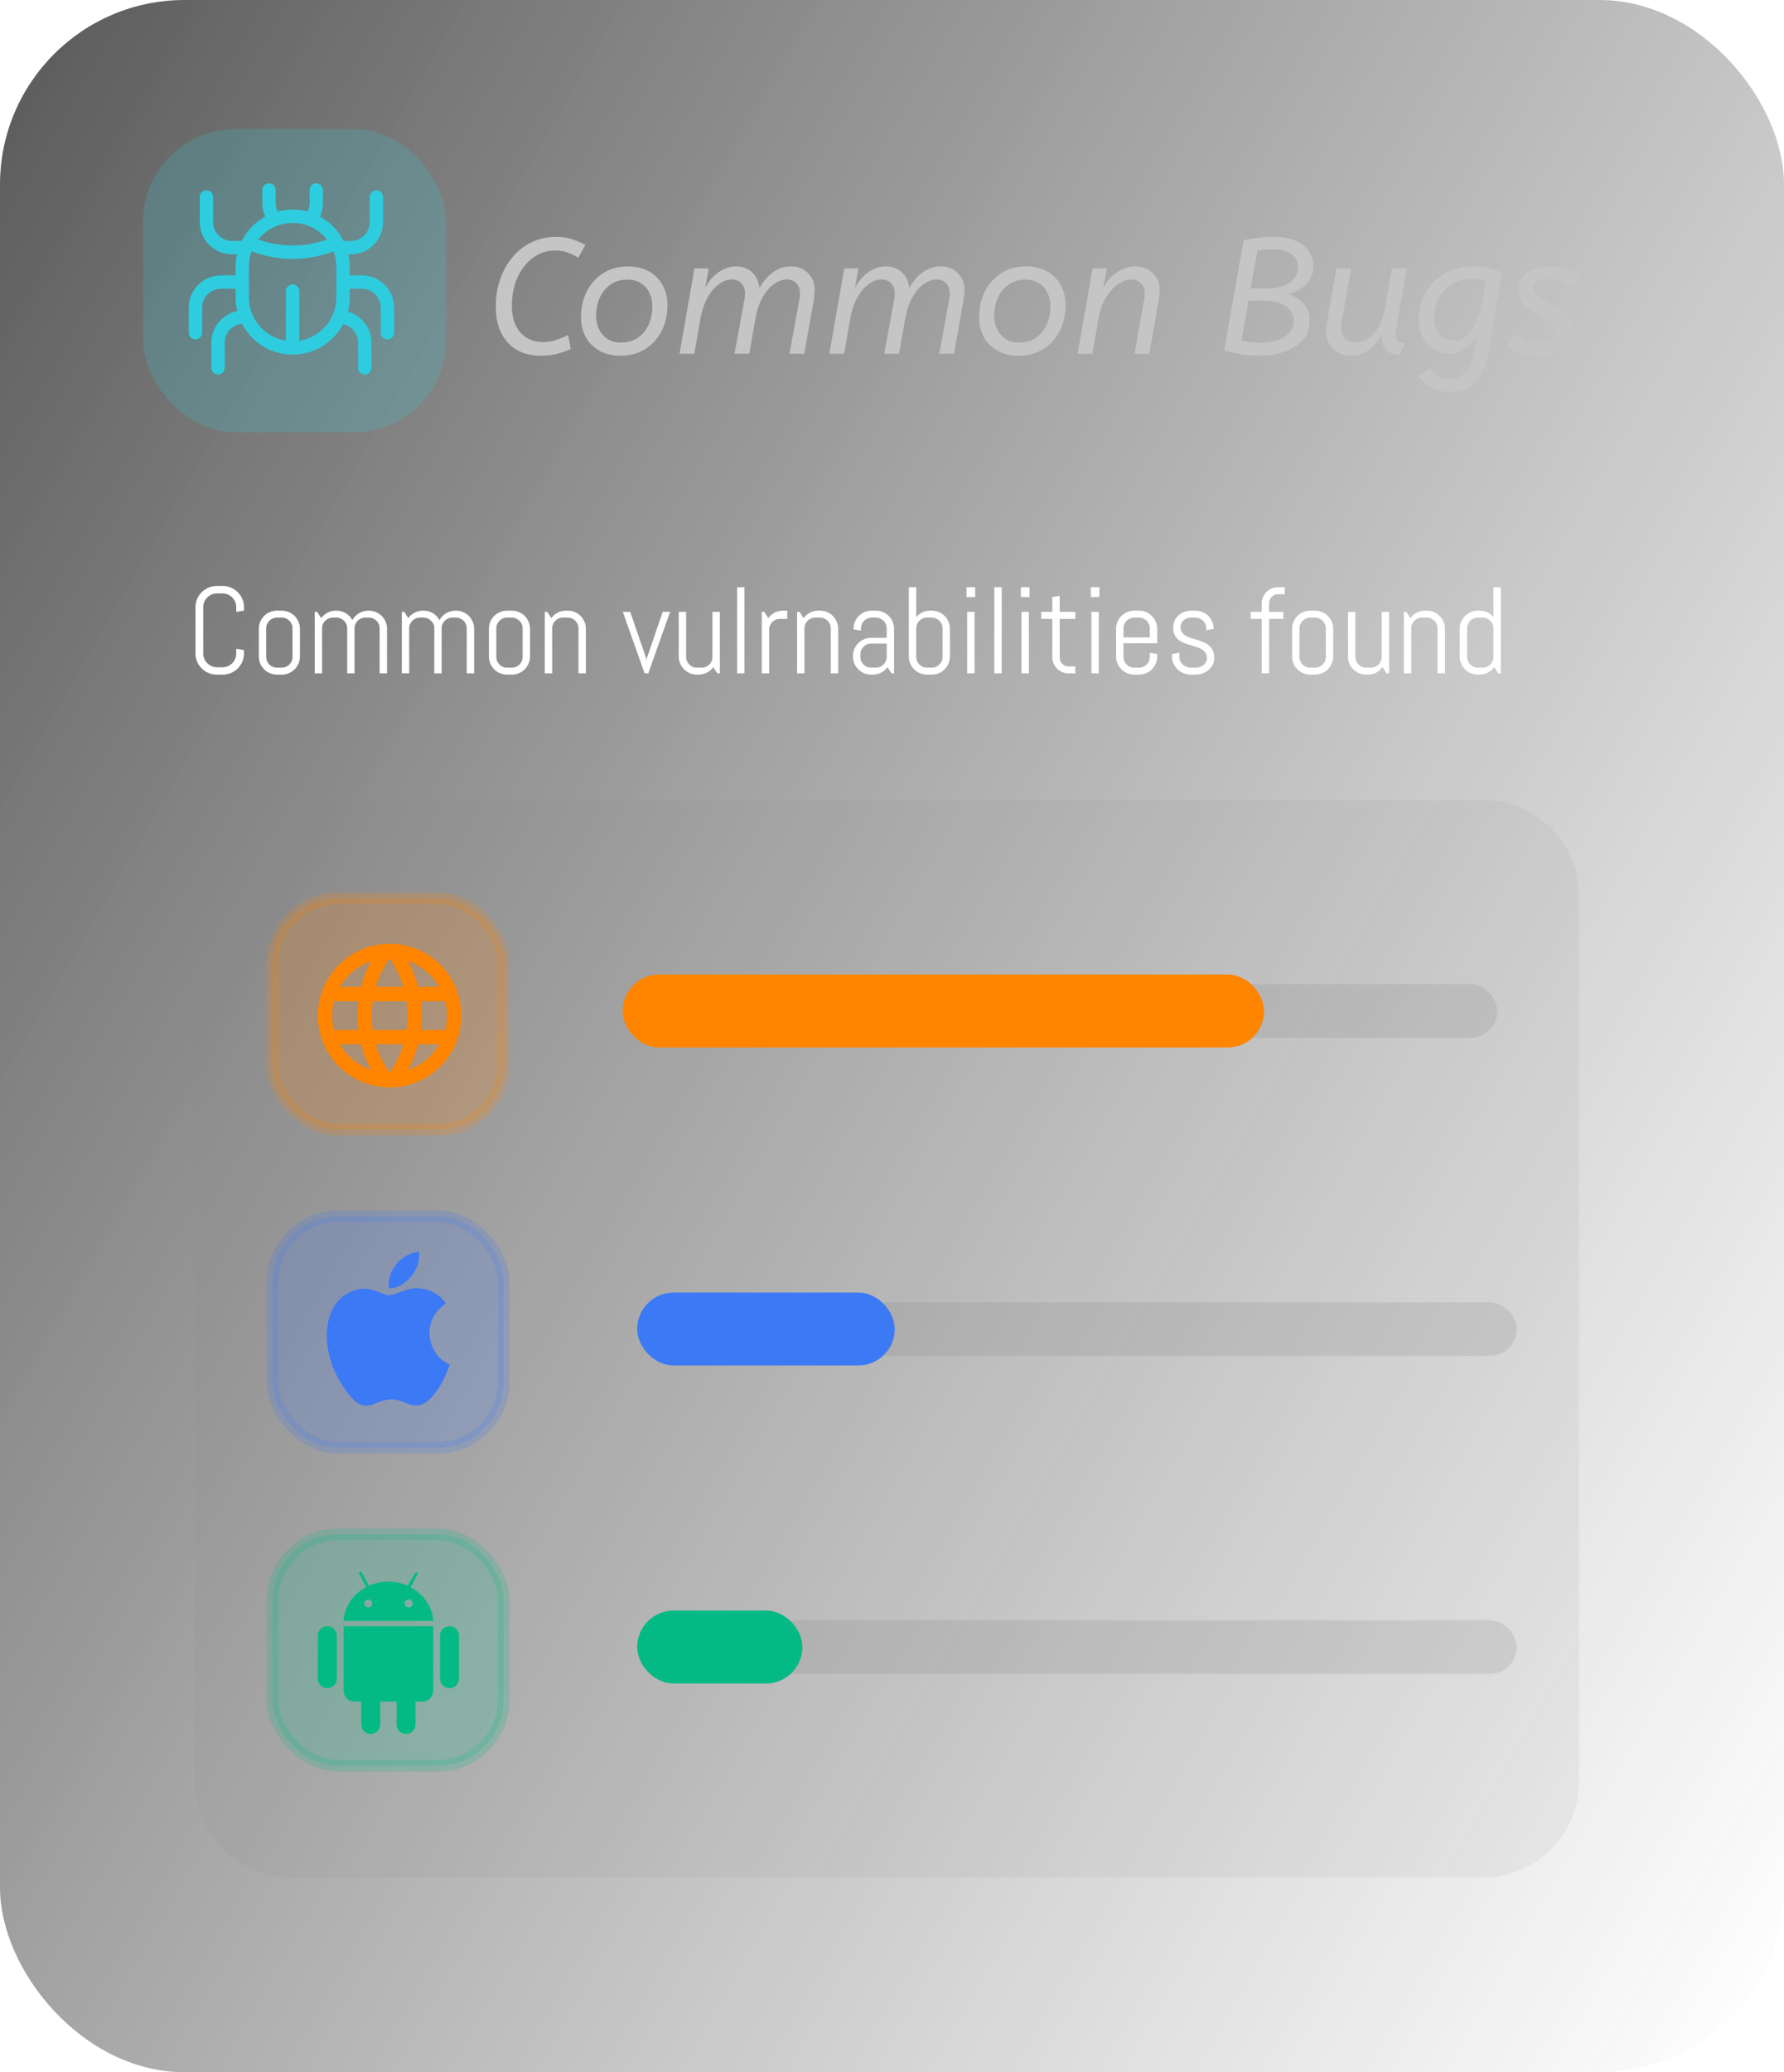
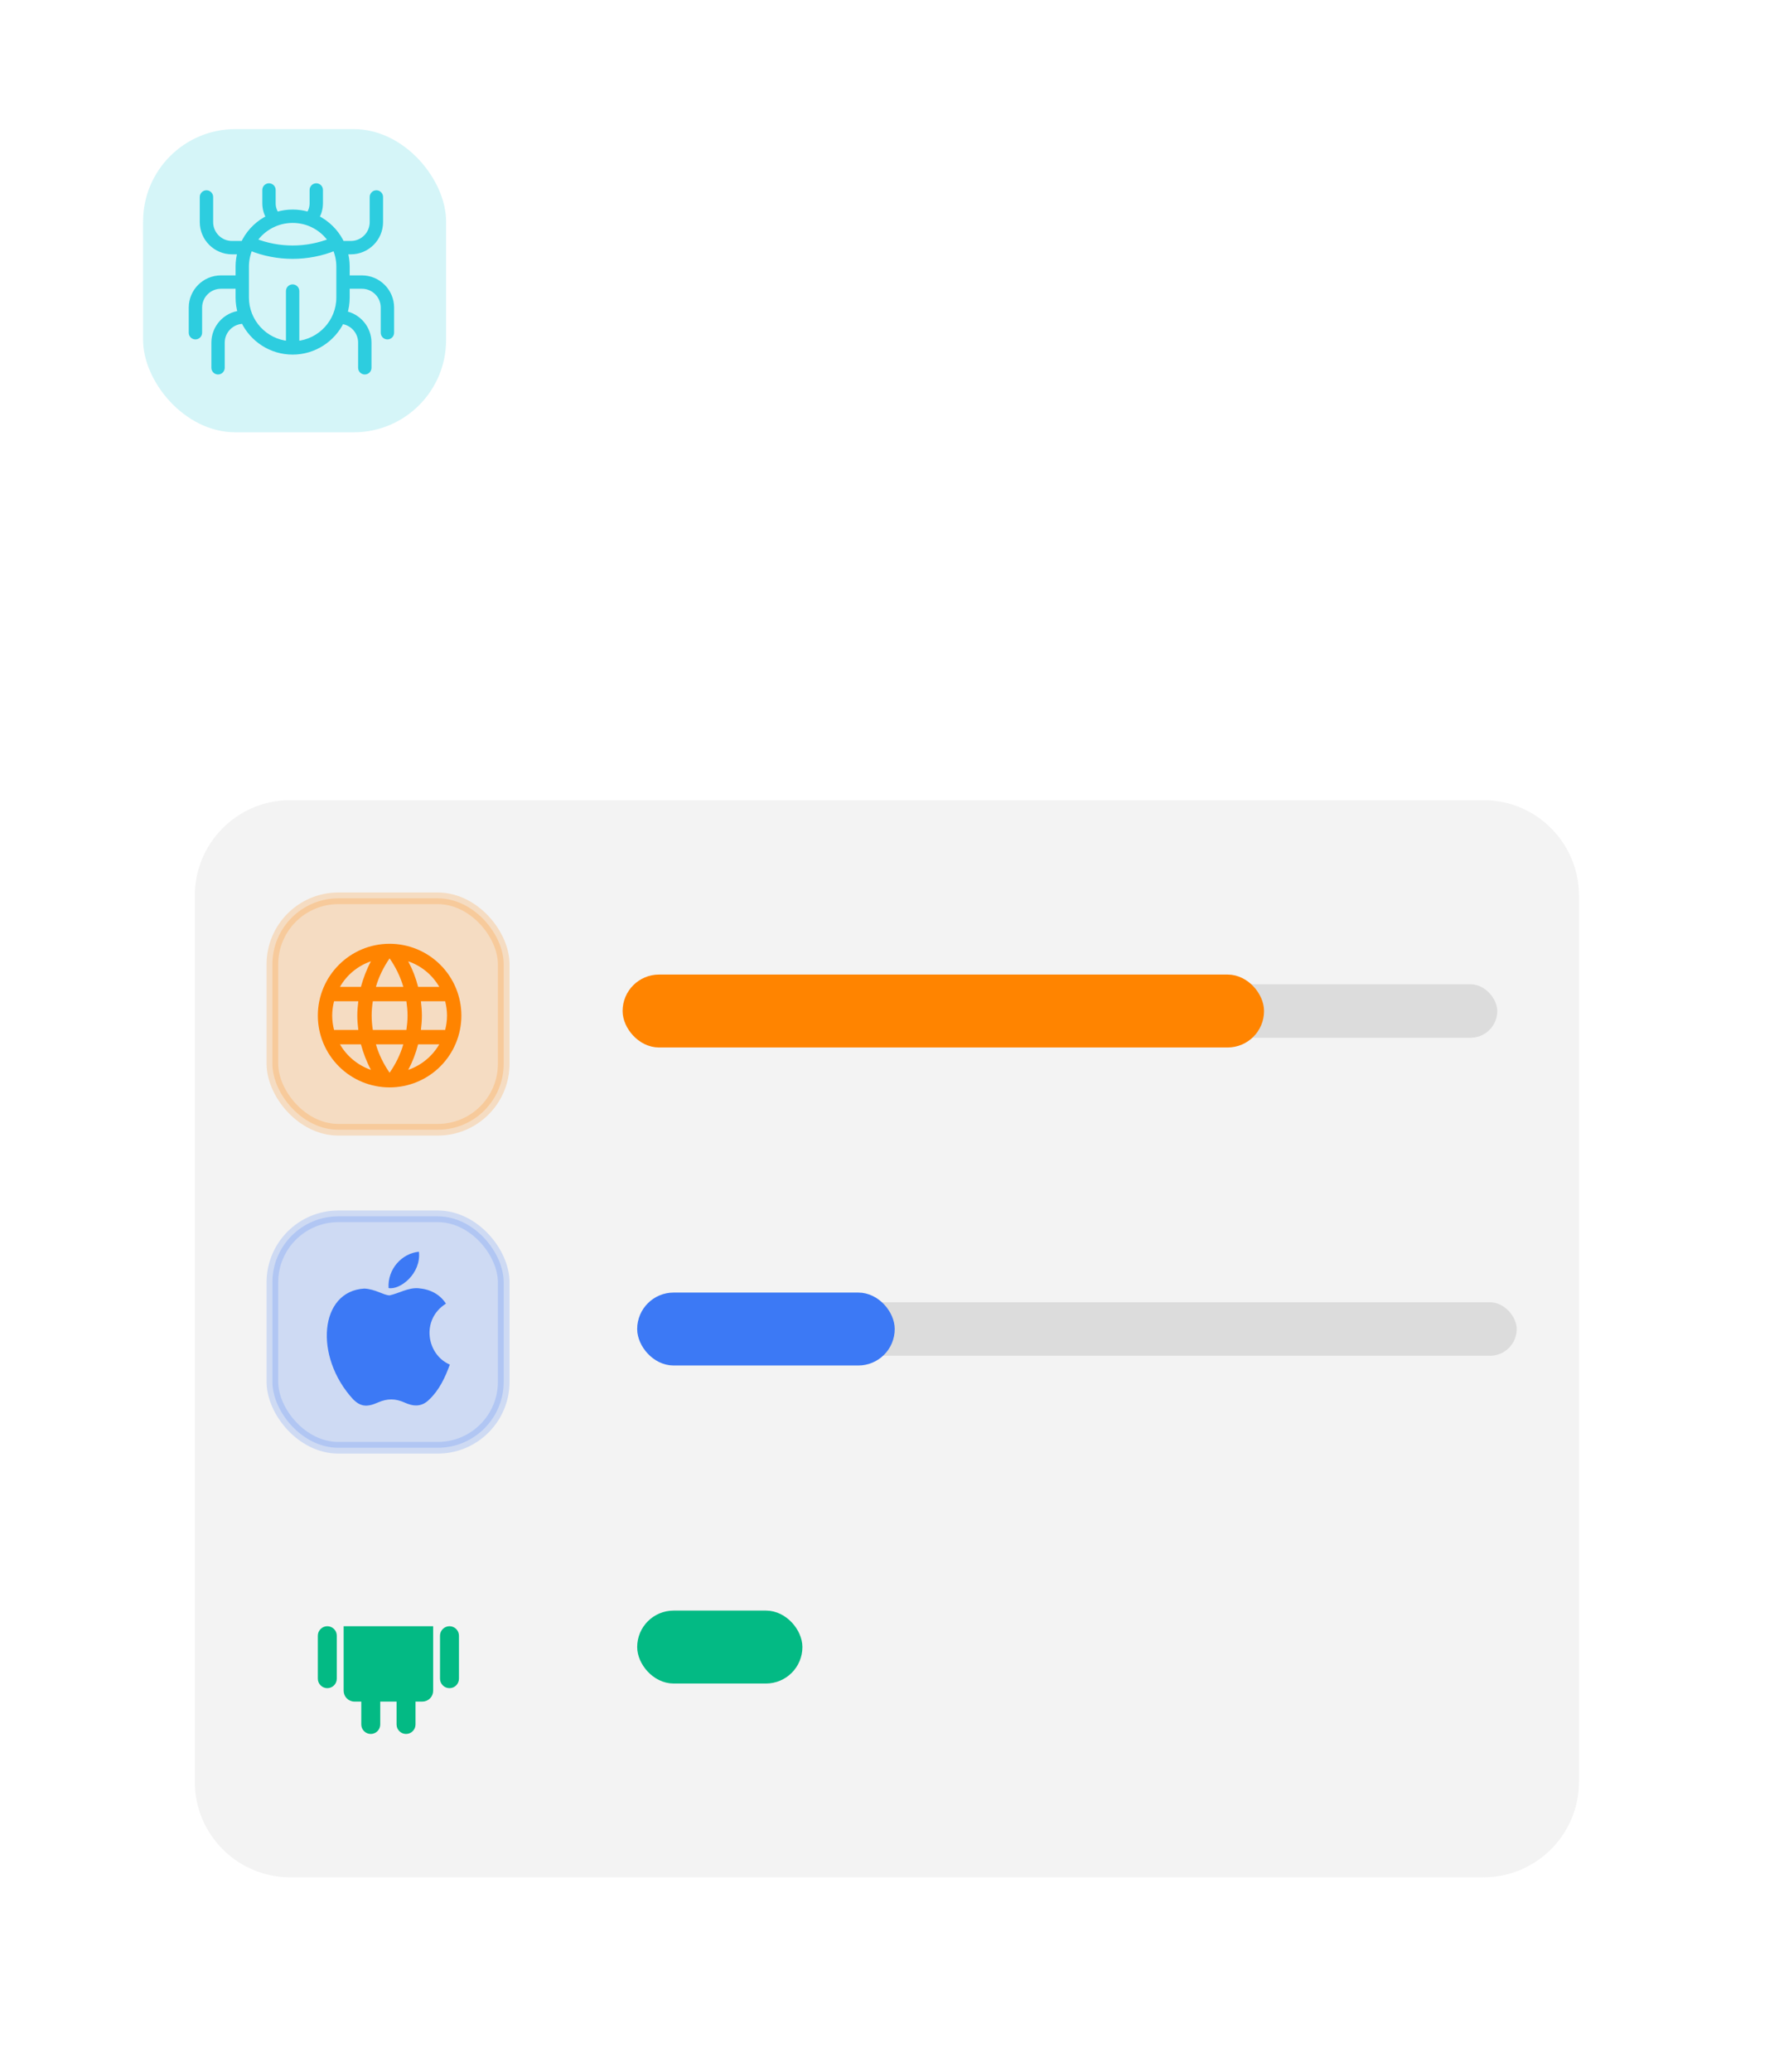
<svg xmlns="http://www.w3.org/2000/svg" width="174" height="202" viewBox="0 0 174 202" fill="none">
  <g filter="url(#filter0_b_3456_2593)">
-     <rect width="174" height="202" rx="18" fill="url(#paint0_linear_3456_2593)" fill-opacity="1" />
-   </g>
-   <path d="M54.104 24.42C53.325 24.42 52.621 24.655 51.992 25.124C51.363 25.583 50.861 26.217 50.488 27.028C50.115 27.828 49.928 28.751 49.928 29.796C49.928 30.948 50.211 31.828 50.776 32.436C51.341 33.044 52.061 33.348 52.936 33.348C53.437 33.348 53.88 33.279 54.264 33.14C54.659 33.001 55.043 32.836 55.416 32.644L55.672 34.02C55.277 34.201 54.84 34.356 54.36 34.484C53.88 34.612 53.336 34.676 52.728 34.676C51.853 34.676 51.085 34.489 50.424 34.116C49.773 33.743 49.267 33.204 48.904 32.5C48.541 31.785 48.36 30.921 48.36 29.908C48.36 28.948 48.499 28.057 48.776 27.236C49.064 26.404 49.469 25.679 49.992 25.06C50.515 24.441 51.133 23.961 51.848 23.62C52.573 23.268 53.368 23.092 54.232 23.092C54.861 23.092 55.416 23.177 55.896 23.348C56.376 23.519 56.776 23.695 57.096 23.876L56.408 25.124C56.088 24.921 55.747 24.756 55.384 24.628C55.032 24.489 54.605 24.42 54.104 24.42ZM60.525 34.676C59.735 34.676 59.053 34.516 58.477 34.196C57.901 33.876 57.453 33.433 57.133 32.868C56.823 32.292 56.669 31.641 56.669 30.916C56.669 29.988 56.855 29.151 57.229 28.404C57.613 27.657 58.146 27.065 58.829 26.628C59.511 26.191 60.317 25.972 61.245 25.972C62.034 25.972 62.717 26.132 63.293 26.452C63.869 26.772 64.311 27.215 64.621 27.78C64.941 28.345 65.101 28.996 65.101 29.732C65.101 30.649 64.914 31.487 64.541 32.244C64.167 32.991 63.634 33.583 62.941 34.02C62.258 34.457 61.453 34.676 60.525 34.676ZM60.573 33.396C61.213 33.396 61.757 33.241 62.205 32.932C62.663 32.612 63.015 32.185 63.261 31.652C63.506 31.119 63.629 30.521 63.629 29.86C63.629 29.369 63.533 28.932 63.341 28.548C63.149 28.153 62.871 27.839 62.509 27.604C62.146 27.369 61.709 27.252 61.197 27.252C60.567 27.252 60.023 27.412 59.565 27.732C59.106 28.041 58.754 28.463 58.509 28.996C58.263 29.529 58.141 30.127 58.141 30.788C58.141 31.268 58.237 31.705 58.429 32.1C58.621 32.495 58.898 32.809 59.261 33.044C59.623 33.279 60.061 33.396 60.573 33.396ZM76.726 27.236C76.374 27.236 75.99 27.369 75.574 27.636C75.158 27.903 74.779 28.319 74.438 28.884C74.097 29.439 73.846 30.159 73.686 31.044L73.078 34.484H71.638L72.55 29.508C72.603 29.252 72.635 29.065 72.646 28.948C72.657 28.82 72.662 28.703 72.662 28.596C72.662 28.18 72.54 27.849 72.294 27.604C72.059 27.359 71.75 27.236 71.366 27.236C70.993 27.236 70.598 27.375 70.182 27.652C69.766 27.929 69.388 28.361 69.046 28.948C68.705 29.524 68.454 30.265 68.294 31.172L67.718 34.484H66.278L67.734 26.164H69.126L68.774 28.084C69.094 27.444 69.526 26.932 70.07 26.548C70.625 26.164 71.195 25.972 71.782 25.972C72.444 25.972 72.977 26.175 73.382 26.58C73.787 26.975 74.017 27.476 74.07 28.084C74.433 27.423 74.876 26.905 75.398 26.532C75.931 26.159 76.507 25.972 77.126 25.972C77.841 25.972 78.406 26.196 78.822 26.644C79.249 27.081 79.462 27.62 79.462 28.26C79.462 28.527 79.43 28.863 79.366 29.268L78.438 34.484H76.998L77.91 29.508C77.963 29.252 77.996 29.065 78.006 28.948C78.017 28.82 78.022 28.703 78.022 28.596C78.022 28.18 77.9 27.849 77.654 27.604C77.419 27.359 77.11 27.236 76.726 27.236ZM91.335 27.236C90.984 27.236 90.6 27.369 90.183 27.636C89.767 27.903 89.389 28.319 89.047 28.884C88.706 29.439 88.456 30.159 88.296 31.044L87.688 34.484H86.248L87.159 29.508C87.213 29.252 87.245 29.065 87.255 28.948C87.266 28.82 87.272 28.703 87.272 28.596C87.272 28.18 87.149 27.849 86.903 27.604C86.669 27.359 86.359 27.236 85.975 27.236C85.602 27.236 85.207 27.375 84.791 27.652C84.376 27.929 83.997 28.361 83.656 28.948C83.314 29.524 83.064 30.265 82.903 31.172L82.328 34.484H80.888L82.344 26.164H83.736L83.383 28.084C83.704 27.444 84.135 26.932 84.68 26.548C85.234 26.164 85.805 25.972 86.391 25.972C87.053 25.972 87.586 26.175 87.992 26.58C88.397 26.975 88.626 27.476 88.68 28.084C89.042 27.423 89.485 26.905 90.007 26.532C90.541 26.159 91.117 25.972 91.736 25.972C92.45 25.972 93.016 26.196 93.431 26.644C93.858 27.081 94.072 27.62 94.072 28.26C94.072 28.527 94.04 28.863 93.975 29.268L93.047 34.484H91.608L92.519 29.508C92.573 29.252 92.605 29.065 92.615 28.948C92.626 28.82 92.632 28.703 92.632 28.596C92.632 28.18 92.509 27.849 92.263 27.604C92.029 27.359 91.719 27.236 91.335 27.236ZM99.353 34.676C98.564 34.676 97.881 34.516 97.305 34.196C96.729 33.876 96.281 33.433 95.961 32.868C95.652 32.292 95.497 31.641 95.497 30.916C95.497 29.988 95.684 29.151 96.057 28.404C96.441 27.657 96.974 27.065 97.657 26.628C98.34 26.191 99.145 25.972 100.073 25.972C100.862 25.972 101.545 26.132 102.121 26.452C102.697 26.772 103.14 27.215 103.449 27.78C103.769 28.345 103.929 28.996 103.929 29.732C103.929 30.649 103.742 31.487 103.369 32.244C102.996 32.991 102.462 33.583 101.769 34.02C101.086 34.457 100.281 34.676 99.353 34.676ZM99.401 33.396C100.041 33.396 100.585 33.241 101.033 32.932C101.492 32.612 101.844 32.185 102.089 31.652C102.334 31.119 102.457 30.521 102.457 29.86C102.457 29.369 102.361 28.932 102.169 28.548C101.977 28.153 101.7 27.839 101.337 27.604C100.974 27.369 100.537 27.252 100.025 27.252C99.396 27.252 98.852 27.412 98.393 27.732C97.934 28.041 97.582 28.463 97.337 28.996C97.092 29.529 96.969 30.127 96.969 30.788C96.969 31.268 97.065 31.705 97.257 32.1C97.449 32.495 97.726 32.809 98.089 33.044C98.452 33.279 98.889 33.396 99.401 33.396ZM110.338 27.236C109.965 27.236 109.56 27.375 109.122 27.652C108.685 27.929 108.28 28.361 107.906 28.948C107.544 29.524 107.282 30.265 107.122 31.172L106.546 34.484H105.106L106.562 26.164H107.954L107.602 28.084C107.933 27.444 108.376 26.932 108.93 26.548C109.496 26.164 110.088 25.972 110.706 25.972C111.432 25.972 112.013 26.196 112.45 26.644C112.888 27.081 113.106 27.62 113.106 28.26C113.106 28.527 113.074 28.863 113.01 29.268L112.098 34.484H110.658L111.538 29.508C111.592 29.252 111.624 29.065 111.634 28.948C111.645 28.82 111.65 28.703 111.65 28.596C111.65 28.18 111.528 27.849 111.282 27.604C111.048 27.359 110.733 27.236 110.338 27.236ZM121.293 23.412C121.784 23.316 122.258 23.241 122.717 23.188C123.176 23.124 123.698 23.092 124.285 23.092C125.149 23.092 125.858 23.225 126.413 23.492C126.978 23.748 127.4 24.089 127.677 24.516C127.954 24.932 128.093 25.38 128.093 25.86C128.093 26.585 127.89 27.177 127.485 27.636C127.08 28.084 126.482 28.425 125.693 28.66C126.29 28.884 126.781 29.204 127.165 29.62C127.549 30.036 127.741 30.575 127.741 31.236C127.741 32.004 127.512 32.644 127.053 33.156C126.594 33.668 125.986 34.052 125.229 34.308C124.482 34.553 123.672 34.676 122.797 34.676C122.04 34.676 121.378 34.617 120.813 34.5C120.248 34.393 119.778 34.281 119.405 34.164L121.293 23.412ZM124.221 24.292C123.89 24.292 123.597 24.303 123.341 24.324C123.085 24.345 122.85 24.377 122.637 24.42L121.981 28.116H123.549C124.584 28.116 125.352 27.913 125.853 27.508C126.354 27.092 126.605 26.612 126.605 26.068C126.605 25.567 126.402 25.145 125.997 24.804C125.602 24.463 125.01 24.292 124.221 24.292ZM121.773 29.3L121.101 33.188C121.666 33.337 122.269 33.412 122.909 33.412C123.954 33.412 124.76 33.215 125.325 32.82C125.901 32.415 126.189 31.903 126.189 31.284C126.189 30.921 126.088 30.591 125.885 30.292C125.682 29.993 125.357 29.753 124.909 29.572C124.472 29.391 123.89 29.3 123.165 29.3H121.773ZM131.712 34.676C131.285 34.676 130.891 34.58 130.528 34.388C130.176 34.196 129.893 33.929 129.68 33.588C129.467 33.236 129.36 32.82 129.36 32.34C129.36 32.201 129.365 32.063 129.376 31.924C129.387 31.775 129.403 31.62 129.424 31.46L130.336 26.164H131.776L130.848 31.428C130.837 31.535 130.827 31.631 130.816 31.716C130.805 31.791 130.8 31.876 130.8 31.972C130.8 32.452 130.939 32.809 131.216 33.044C131.493 33.279 131.819 33.396 132.192 33.396C132.597 33.396 132.992 33.273 133.376 33.028C133.771 32.772 134.117 32.409 134.416 31.94C134.715 31.471 134.923 30.905 135.04 30.244L135.76 26.164H137.2L136.144 32.228C136.133 32.281 136.123 32.345 136.112 32.42C136.112 32.484 136.112 32.553 136.112 32.628C136.112 32.927 136.197 33.14 136.368 33.268C136.539 33.385 136.763 33.444 137.04 33.444L136.544 34.564C135.968 34.564 135.525 34.425 135.216 34.148C134.917 33.86 134.768 33.417 134.768 32.82V32.676C133.989 34.009 132.971 34.676 131.712 34.676ZM143.668 25.972C144.297 25.972 144.852 26.036 145.332 26.164C145.812 26.292 146.206 26.42 146.516 26.548L145.124 34.58C144.996 35.316 144.798 35.919 144.532 36.388C144.276 36.857 143.972 37.22 143.62 37.476C143.278 37.743 142.916 37.929 142.532 38.036C142.148 38.143 141.769 38.196 141.396 38.196C140.67 38.196 140.052 38.047 139.54 37.748C139.038 37.449 138.628 37.103 138.308 36.708L139.428 35.876C139.95 36.591 140.638 36.948 141.492 36.948C142.025 36.948 142.494 36.751 142.9 36.356C143.305 35.961 143.593 35.289 143.764 34.34L144.036 32.772C143.737 33.252 143.364 33.657 142.916 33.988C142.478 34.319 141.982 34.484 141.428 34.484C140.916 34.484 140.425 34.356 139.956 34.1C139.497 33.844 139.118 33.471 138.82 32.98C138.532 32.489 138.388 31.887 138.388 31.172C138.388 30.137 138.617 29.231 139.076 28.452C139.534 27.673 140.164 27.065 140.964 26.628C141.764 26.191 142.665 25.972 143.668 25.972ZM139.86 31.012C139.86 31.492 139.95 31.897 140.132 32.228C140.324 32.548 140.569 32.793 140.868 32.964C141.166 33.124 141.481 33.204 141.812 33.204C142.217 33.204 142.601 33.06 142.964 32.772C143.326 32.484 143.641 32.079 143.908 31.556C144.185 31.033 144.388 30.42 144.516 29.716L144.932 27.396C144.729 27.332 144.516 27.284 144.292 27.252C144.068 27.209 143.806 27.188 143.508 27.188C142.793 27.188 142.158 27.359 141.604 27.7C141.06 28.031 140.633 28.484 140.324 29.06C140.014 29.636 139.86 30.287 139.86 31.012ZM153.446 27.972C153.137 27.759 152.79 27.572 152.406 27.412C152.033 27.252 151.606 27.172 151.126 27.172C150.625 27.172 150.235 27.257 149.958 27.428C149.681 27.599 149.542 27.823 149.542 28.1C149.542 28.26 149.585 28.415 149.67 28.564C149.766 28.703 149.931 28.852 150.166 29.012C150.411 29.172 150.753 29.364 151.19 29.588C151.915 29.951 152.454 30.329 152.806 30.724C153.158 31.108 153.334 31.583 153.334 32.148C153.334 32.713 153.185 33.183 152.886 33.556C152.587 33.929 152.187 34.212 151.686 34.404C151.185 34.585 150.619 34.676 149.99 34.676C149.339 34.676 148.763 34.596 148.262 34.436C147.771 34.265 147.345 34.047 146.982 33.78L147.798 32.596C148.086 32.831 148.427 33.028 148.822 33.188C149.217 33.348 149.649 33.428 150.118 33.428C150.651 33.428 151.073 33.327 151.382 33.124C151.691 32.921 151.846 32.671 151.846 32.372C151.846 32.095 151.729 31.839 151.494 31.604C151.27 31.369 150.827 31.087 150.166 30.756C149.633 30.489 149.217 30.233 148.918 29.988C148.619 29.732 148.411 29.46 148.294 29.172C148.177 28.884 148.118 28.553 148.118 28.18C148.118 27.753 148.246 27.375 148.502 27.044C148.758 26.713 149.115 26.452 149.574 26.26C150.033 26.068 150.561 25.972 151.158 25.972C151.755 25.972 152.289 26.052 152.758 26.212C153.238 26.361 153.659 26.543 154.022 26.756L153.446 27.972Z" fill="#C5C5C5" />
+     </g>
  <g opacity="0.1" filter="url(#filter1_b_3456_2593)">
    <path d="M19 87.31C19 82.168 23.168 78 28.31 78H144.69C149.832 78 154 82.168 154 87.31V173.69C154 178.832 149.832 183 144.69 183H28.31C23.168 183 19 178.832 19 173.69V87.31Z" fill="#828282" />
  </g>
  <rect opacity="0.2" x="62.146" y="95.948" width="83.89" height="5.214" rx="2.607" fill="#828282" />
  <rect x="61.54" y="95.816" width="60.931" height="5.478" rx="2.739" fill="#FF8400" stroke="#FF8400" stroke-width="1.631" />
  <rect opacity="0.2" x="62.146" y="126.948" width="85.786" height="5.214" rx="2.607" fill="#828282" />
  <rect x="62.962" y="126.816" width="23.488" height="5.478" rx="2.739" fill="#3C79F5" stroke="#3C79F5" stroke-width="1.631" />
-   <rect opacity="0.2" x="62.146" y="157.948" width="85.786" height="5.214" rx="2.607" fill="#828282" />
  <rect x="62.962" y="157.816" width="14.483" height="5.478" rx="2.739" fill="#03BA84" stroke="#03BA84" stroke-width="1.631" />
  <path d="M23.797 63.699C23.797 63.984 23.742 64.251 23.633 64.501C23.527 64.751 23.381 64.97 23.193 65.158C23.006 65.345 22.787 65.494 22.537 65.603C22.287 65.709 22.02 65.761 21.734 65.761H21.137C20.852 65.761 20.582 65.709 20.328 65.603C20.078 65.494 19.859 65.345 19.672 65.158C19.484 64.97 19.336 64.751 19.227 64.501C19.121 64.251 19.068 63.984 19.068 63.699V59.187C19.068 58.902 19.121 58.634 19.227 58.384C19.336 58.134 19.484 57.916 19.672 57.728C19.859 57.541 20.078 57.394 20.328 57.289C20.582 57.179 20.852 57.124 21.137 57.124H21.734C22.02 57.124 22.287 57.179 22.537 57.289C22.787 57.394 23.006 57.541 23.193 57.728C23.381 57.916 23.527 58.134 23.633 58.384C23.742 58.634 23.797 58.902 23.797 59.187V59.527L23.041 59.644V59.187C23.041 58.999 23.006 58.826 22.936 58.666C22.865 58.502 22.77 58.359 22.648 58.238C22.527 58.117 22.385 58.021 22.221 57.951C22.061 57.88 21.887 57.845 21.699 57.845H21.172C20.984 57.845 20.809 57.88 20.645 57.951C20.484 58.021 20.342 58.117 20.217 58.238C20.096 58.359 20 58.502 19.93 58.666C19.859 58.826 19.824 58.999 19.824 59.187V63.699C19.824 63.886 19.859 64.062 19.93 64.226C20 64.386 20.096 64.529 20.217 64.654C20.342 64.775 20.484 64.871 20.645 64.941C20.809 65.011 20.984 65.046 21.172 65.046H21.699C21.887 65.046 22.061 65.011 22.221 64.941C22.385 64.871 22.527 64.775 22.648 64.654C22.77 64.529 22.865 64.386 22.936 64.226C23.006 64.062 23.041 63.886 23.041 63.699V63.242L23.797 63.365V63.699ZM29.252 63.998C29.252 64.24 29.205 64.468 29.111 64.683C29.021 64.898 28.896 65.085 28.736 65.246C28.576 65.406 28.389 65.533 28.174 65.626C27.959 65.716 27.73 65.761 27.488 65.761H27.008C26.766 65.761 26.537 65.716 26.322 65.626C26.107 65.533 25.92 65.406 25.76 65.246C25.6 65.085 25.473 64.898 25.379 64.683C25.289 64.468 25.244 64.24 25.244 63.998V61.291C25.244 61.048 25.289 60.82 25.379 60.605C25.473 60.39 25.6 60.203 25.76 60.042C25.92 59.882 26.107 59.757 26.322 59.667C26.537 59.574 26.766 59.527 27.008 59.527H27.488C27.73 59.527 27.959 59.574 28.174 59.667C28.389 59.757 28.576 59.882 28.736 60.042C28.896 60.203 29.021 60.39 29.111 60.605C29.205 60.82 29.252 61.048 29.252 61.291V63.998ZM28.531 61.249C28.531 61.105 28.504 60.97 28.449 60.845C28.395 60.716 28.32 60.605 28.227 60.511C28.133 60.417 28.021 60.343 27.893 60.289C27.768 60.234 27.633 60.206 27.488 60.206H27.008C26.863 60.206 26.727 60.234 26.598 60.289C26.473 60.343 26.363 60.417 26.27 60.511C26.176 60.605 26.102 60.716 26.047 60.845C25.992 60.97 25.965 61.105 25.965 61.249V64.039C25.965 64.183 25.992 64.32 26.047 64.449C26.102 64.574 26.176 64.683 26.27 64.777C26.363 64.871 26.473 64.945 26.598 64.999C26.727 65.054 26.863 65.082 27.008 65.082H27.488C27.633 65.082 27.768 65.054 27.893 64.999C28.021 64.945 28.133 64.871 28.227 64.777C28.32 64.683 28.395 64.574 28.449 64.449C28.504 64.32 28.531 64.183 28.531 64.039V61.249ZM37.027 65.644V61.249C37.027 61.105 37 60.97 36.945 60.845C36.891 60.716 36.816 60.605 36.723 60.511C36.629 60.417 36.518 60.343 36.389 60.289C36.264 60.234 36.129 60.206 35.984 60.206H35.627C35.482 60.206 35.346 60.234 35.217 60.289C35.092 60.343 34.98 60.417 34.883 60.511C34.789 60.605 34.715 60.716 34.66 60.845C34.605 60.97 34.578 61.105 34.578 61.249V65.644H33.863V61.249C33.863 61.105 33.836 60.97 33.781 60.845C33.727 60.716 33.65 60.605 33.553 60.511C33.459 60.417 33.348 60.343 33.219 60.289C33.094 60.234 32.959 60.206 32.815 60.206H32.457C32.312 60.206 32.176 60.234 32.047 60.289C31.922 60.343 31.812 60.417 31.719 60.511C31.625 60.605 31.551 60.716 31.496 60.845C31.441 60.97 31.414 61.105 31.414 61.249V65.644H30.693V59.644H30.934L31.326 60.253C31.49 60.031 31.695 59.855 31.941 59.726C32.191 59.593 32.463 59.527 32.756 59.527H32.815C33.154 59.527 33.461 59.611 33.734 59.779C34.008 59.947 34.219 60.169 34.367 60.447C34.441 60.31 34.533 60.185 34.643 60.072C34.752 59.959 34.873 59.863 35.006 59.785C35.139 59.703 35.283 59.64 35.44 59.597C35.596 59.55 35.758 59.527 35.926 59.527H35.984C36.227 59.527 36.455 59.574 36.67 59.667C36.885 59.757 37.072 59.882 37.232 60.042C37.393 60.203 37.518 60.39 37.607 60.605C37.701 60.82 37.748 61.048 37.748 61.291V65.644H37.027ZM45.523 65.644V61.249C45.523 61.105 45.496 60.97 45.441 60.845C45.387 60.716 45.312 60.605 45.219 60.511C45.125 60.417 45.014 60.343 44.885 60.289C44.76 60.234 44.625 60.206 44.48 60.206H44.123C43.978 60.206 43.842 60.234 43.713 60.289C43.588 60.343 43.477 60.417 43.379 60.511C43.285 60.605 43.211 60.716 43.156 60.845C43.102 60.97 43.074 61.105 43.074 61.249V65.644H42.359V61.249C42.359 61.105 42.332 60.97 42.277 60.845C42.223 60.716 42.147 60.605 42.049 60.511C41.955 60.417 41.844 60.343 41.715 60.289C41.59 60.234 41.455 60.206 41.31 60.206H40.953C40.809 60.206 40.672 60.234 40.543 60.289C40.418 60.343 40.309 60.417 40.215 60.511C40.121 60.605 40.047 60.716 39.992 60.845C39.938 60.97 39.91 61.105 39.91 61.249V65.644H39.19V59.644H39.43L39.822 60.253C39.986 60.031 40.191 59.855 40.438 59.726C40.688 59.593 40.959 59.527 41.252 59.527H41.31C41.65 59.527 41.957 59.611 42.23 59.779C42.504 59.947 42.715 60.169 42.863 60.447C42.938 60.31 43.029 60.185 43.139 60.072C43.248 59.959 43.369 59.863 43.502 59.785C43.635 59.703 43.779 59.64 43.935 59.597C44.092 59.55 44.254 59.527 44.422 59.527H44.48C44.723 59.527 44.951 59.574 45.166 59.667C45.381 59.757 45.568 59.882 45.728 60.042C45.889 60.203 46.014 60.39 46.103 60.605C46.197 60.82 46.244 61.048 46.244 61.291V65.644H45.523ZM51.693 63.998C51.693 64.24 51.647 64.468 51.553 64.683C51.463 64.898 51.338 65.085 51.178 65.246C51.018 65.406 50.83 65.533 50.615 65.626C50.4 65.716 50.172 65.761 49.93 65.761H49.449C49.207 65.761 48.978 65.716 48.764 65.626C48.549 65.533 48.361 65.406 48.201 65.246C48.041 65.085 47.914 64.898 47.82 64.683C47.73 64.468 47.685 64.24 47.685 63.998V61.291C47.685 61.048 47.73 60.82 47.82 60.605C47.914 60.39 48.041 60.203 48.201 60.042C48.361 59.882 48.549 59.757 48.764 59.667C48.978 59.574 49.207 59.527 49.449 59.527H49.93C50.172 59.527 50.4 59.574 50.615 59.667C50.83 59.757 51.018 59.882 51.178 60.042C51.338 60.203 51.463 60.39 51.553 60.605C51.647 60.82 51.693 61.048 51.693 61.291V63.998ZM50.973 61.249C50.973 61.105 50.945 60.97 50.891 60.845C50.836 60.716 50.762 60.605 50.668 60.511C50.574 60.417 50.463 60.343 50.334 60.289C50.209 60.234 50.074 60.206 49.93 60.206H49.449C49.305 60.206 49.168 60.234 49.039 60.289C48.914 60.343 48.805 60.417 48.711 60.511C48.617 60.605 48.543 60.716 48.488 60.845C48.434 60.97 48.406 61.105 48.406 61.249V64.039C48.406 64.183 48.434 64.32 48.488 64.449C48.543 64.574 48.617 64.683 48.711 64.777C48.805 64.871 48.914 64.945 49.039 64.999C49.168 65.054 49.305 65.082 49.449 65.082H49.93C50.074 65.082 50.209 65.054 50.334 64.999C50.463 64.945 50.574 64.871 50.668 64.777C50.762 64.683 50.836 64.574 50.891 64.449C50.945 64.32 50.973 64.183 50.973 64.039V61.249ZM56.422 65.644V61.249C56.422 61.105 56.395 60.97 56.34 60.845C56.285 60.716 56.211 60.605 56.117 60.511C56.023 60.417 55.912 60.343 55.783 60.289C55.658 60.234 55.523 60.206 55.379 60.206H54.898C54.754 60.206 54.617 60.234 54.488 60.289C54.363 60.343 54.254 60.417 54.16 60.511C54.066 60.605 53.992 60.716 53.938 60.845C53.883 60.97 53.855 61.105 53.855 61.249V65.644H53.135V59.644H53.375L53.768 60.253C53.932 60.031 54.137 59.855 54.383 59.726C54.633 59.593 54.904 59.527 55.197 59.527H55.379C55.621 59.527 55.85 59.574 56.065 59.667C56.279 59.757 56.467 59.882 56.627 60.042C56.787 60.203 56.912 60.39 57.002 60.605C57.096 60.82 57.143 61.048 57.143 61.291V65.644H56.422ZM63.23 65.644H62.873L60.746 59.644H61.467L63.031 64.191L63.055 64.501L63.078 64.191L64.637 59.644H65.357L63.23 65.644ZM69.969 65.644L69.57 65.035C69.406 65.257 69.201 65.435 68.955 65.568C68.709 65.697 68.439 65.761 68.147 65.761H67.965C67.723 65.761 67.494 65.716 67.279 65.626C67.064 65.533 66.877 65.406 66.717 65.246C66.557 65.085 66.43 64.898 66.336 64.683C66.246 64.468 66.201 64.24 66.201 63.998V59.644H66.922V64.039C66.922 64.183 66.949 64.32 67.004 64.449C67.059 64.574 67.133 64.683 67.227 64.777C67.32 64.871 67.43 64.945 67.555 64.999C67.684 65.054 67.82 65.082 67.965 65.082H68.445C68.59 65.082 68.725 65.054 68.85 64.999C68.978 64.945 69.09 64.871 69.184 64.777C69.277 64.683 69.352 64.574 69.406 64.449C69.461 64.32 69.488 64.183 69.488 64.039V59.644H70.209V65.644H69.969ZM71.891 65.644V57.242H72.611V65.644H71.891ZM76.062 60.33C75.918 60.33 75.781 60.357 75.652 60.412C75.527 60.466 75.418 60.541 75.324 60.634C75.231 60.728 75.156 60.839 75.102 60.968C75.047 61.093 75.019 61.228 75.019 61.373V65.644H74.299V59.644H74.539L74.932 60.253C75.096 60.031 75.301 59.855 75.547 59.726C75.797 59.593 76.068 59.527 76.361 59.527H76.783V60.33H76.062ZM81.031 65.644V61.249C81.031 61.105 81.004 60.97 80.949 60.845C80.894 60.716 80.82 60.605 80.727 60.511C80.633 60.417 80.522 60.343 80.393 60.289C80.268 60.234 80.133 60.206 79.988 60.206H79.508C79.363 60.206 79.227 60.234 79.098 60.289C78.973 60.343 78.863 60.417 78.769 60.511C78.676 60.605 78.602 60.716 78.547 60.845C78.492 60.97 78.465 61.105 78.465 61.249V65.644H77.744V59.644H77.984L78.377 60.253C78.541 60.031 78.746 59.855 78.992 59.726C79.242 59.593 79.514 59.527 79.807 59.527H79.988C80.231 59.527 80.459 59.574 80.674 59.667C80.889 59.757 81.076 59.882 81.236 60.042C81.397 60.203 81.522 60.39 81.611 60.605C81.705 60.82 81.752 61.048 81.752 61.291V65.644H81.031ZM86.961 65.644L86.562 65.046C86.398 65.261 86.193 65.435 85.947 65.568C85.701 65.697 85.432 65.761 85.139 65.761H84.957C84.715 65.761 84.486 65.716 84.272 65.626C84.057 65.533 83.869 65.406 83.709 65.246C83.549 65.085 83.422 64.898 83.328 64.683C83.238 64.468 83.193 64.24 83.193 63.998V63.939C83.193 63.697 83.238 63.468 83.328 63.253C83.422 63.039 83.549 62.851 83.709 62.691C83.869 62.531 84.057 62.406 84.272 62.316C84.486 62.222 84.715 62.175 84.957 62.175H86.481V61.249C86.481 61.105 86.453 60.97 86.398 60.845C86.344 60.716 86.269 60.605 86.176 60.511C86.082 60.417 85.971 60.343 85.842 60.289C85.717 60.234 85.582 60.206 85.438 60.206H85.016C84.871 60.206 84.734 60.234 84.606 60.289C84.481 60.343 84.371 60.417 84.277 60.511C84.184 60.605 84.109 60.716 84.055 60.845C84 60.97 83.973 61.105 83.973 61.249V61.466L83.252 61.349V61.291C83.252 61.048 83.297 60.82 83.387 60.605C83.481 60.39 83.607 60.203 83.768 60.042C83.928 59.882 84.115 59.757 84.33 59.667C84.545 59.574 84.773 59.527 85.016 59.527H85.438C85.68 59.527 85.908 59.574 86.123 59.667C86.338 59.757 86.525 59.882 86.686 60.042C86.846 60.203 86.971 60.39 87.061 60.605C87.154 60.82 87.201 61.048 87.201 61.291V65.644H86.961ZM86.481 62.738H84.957C84.812 62.738 84.676 62.765 84.547 62.82C84.422 62.874 84.312 62.951 84.219 63.048C84.125 63.142 84.051 63.253 83.996 63.382C83.941 63.507 83.914 63.642 83.914 63.787V64.039C83.914 64.183 83.941 64.32 83.996 64.449C84.051 64.574 84.125 64.683 84.219 64.777C84.312 64.871 84.422 64.945 84.547 64.999C84.676 65.054 84.812 65.082 84.957 65.082H85.438C85.582 65.082 85.717 65.054 85.842 64.999C85.971 64.945 86.082 64.871 86.176 64.777C86.269 64.683 86.344 64.574 86.398 64.449C86.453 64.32 86.481 64.183 86.481 64.039V62.738ZM92.65 63.998C92.65 64.24 92.603 64.468 92.51 64.683C92.42 64.898 92.295 65.085 92.135 65.246C91.975 65.406 91.787 65.533 91.572 65.626C91.357 65.716 91.129 65.761 90.887 65.761H90.406C90.164 65.761 89.936 65.716 89.721 65.626C89.506 65.533 89.318 65.406 89.158 65.246C88.998 65.085 88.871 64.898 88.777 64.683C88.688 64.468 88.643 64.24 88.643 63.998V57.242H89.363V60.148C89.527 59.953 89.725 59.8 89.955 59.691C90.186 59.581 90.436 59.527 90.705 59.527H90.887C91.129 59.527 91.357 59.574 91.572 59.667C91.787 59.757 91.975 59.882 92.135 60.042C92.295 60.203 92.42 60.39 92.51 60.605C92.603 60.82 92.65 61.048 92.65 61.291V63.998ZM91.93 61.249C91.93 61.105 91.902 60.97 91.848 60.845C91.793 60.716 91.719 60.605 91.625 60.511C91.531 60.417 91.42 60.343 91.291 60.289C91.166 60.234 91.031 60.206 90.887 60.206H90.406C90.262 60.206 90.125 60.234 89.996 60.289C89.871 60.343 89.762 60.417 89.668 60.511C89.574 60.605 89.5 60.716 89.445 60.845C89.391 60.97 89.363 61.105 89.363 61.249V64.039C89.363 64.183 89.391 64.32 89.445 64.449C89.5 64.574 89.574 64.683 89.668 64.777C89.762 64.871 89.871 64.945 89.996 64.999C90.125 65.054 90.262 65.082 90.406 65.082H90.887C91.031 65.082 91.166 65.054 91.291 64.999C91.42 64.945 91.531 64.871 91.625 64.777C91.719 64.683 91.793 64.574 91.848 64.449C91.902 64.32 91.93 64.183 91.93 64.039V61.249ZM94.273 58.203V57.242H95.111V58.203H94.273ZM94.332 65.644V59.644H95.053V65.644H94.332ZM96.981 65.644V57.242H97.701V65.644H96.981ZM99.57 58.203V57.242H100.408V58.203H99.57ZM99.629 65.644V59.644H100.35V65.644H99.629ZM104.223 65.644C104.004 65.644 103.797 65.603 103.602 65.521C103.41 65.439 103.242 65.326 103.098 65.181C102.957 65.037 102.844 64.869 102.758 64.677C102.676 64.486 102.635 64.281 102.635 64.062V60.33H101.557V59.644H102.635V58.203L103.355 58.085V59.644H104.879V60.33H103.355V64.097C103.355 64.218 103.377 64.332 103.42 64.437C103.467 64.539 103.529 64.628 103.607 64.707C103.686 64.785 103.777 64.847 103.883 64.894C103.988 64.937 104.102 64.959 104.223 64.959H104.879V65.644H104.223ZM106.391 58.203V57.242H107.229V58.203H106.391ZM106.449 65.644V59.644H107.17V65.644H106.449ZM112.865 63.998C112.865 64.24 112.818 64.468 112.725 64.683C112.635 64.898 112.51 65.085 112.35 65.246C112.189 65.406 112.002 65.533 111.787 65.626C111.572 65.716 111.344 65.761 111.102 65.761H110.621C110.379 65.761 110.15 65.716 109.936 65.626C109.721 65.533 109.533 65.406 109.373 65.246C109.213 65.085 109.086 64.898 108.992 64.683C108.902 64.468 108.857 64.24 108.857 63.998V61.291C108.857 61.048 108.902 60.82 108.992 60.605C109.086 60.39 109.213 60.203 109.373 60.042C109.533 59.882 109.721 59.757 109.936 59.667C110.15 59.574 110.379 59.527 110.621 59.527H111.102C111.344 59.527 111.572 59.574 111.787 59.667C112.002 59.757 112.189 59.882 112.35 60.042C112.51 60.203 112.635 60.39 112.725 60.605C112.818 60.82 112.865 61.048 112.865 61.291V62.703H109.578V64.039C109.578 64.183 109.605 64.32 109.66 64.449C109.715 64.574 109.789 64.683 109.883 64.777C109.977 64.871 110.086 64.945 110.211 64.999C110.34 65.054 110.477 65.082 110.621 65.082H111.102C111.246 65.082 111.381 65.054 111.506 64.999C111.635 64.945 111.746 64.871 111.84 64.777C111.934 64.683 112.008 64.574 112.062 64.449C112.117 64.32 112.145 64.183 112.145 64.039V63.64L112.865 63.757V63.998ZM112.145 61.249C112.145 61.105 112.117 60.97 112.062 60.845C112.008 60.716 111.934 60.605 111.84 60.511C111.746 60.417 111.635 60.343 111.506 60.289C111.381 60.234 111.246 60.206 111.102 60.206H110.621C110.477 60.206 110.34 60.234 110.211 60.289C110.086 60.343 109.977 60.417 109.883 60.511C109.789 60.605 109.715 60.716 109.66 60.845C109.605 60.97 109.578 61.105 109.578 61.249V62.14H112.145V61.249ZM118.432 64.121C118.432 64.363 118.383 64.585 118.285 64.789C118.188 64.988 118.055 65.16 117.887 65.304C117.719 65.449 117.523 65.562 117.301 65.644C117.082 65.722 116.852 65.761 116.609 65.761H116.129C115.887 65.761 115.654 65.716 115.432 65.626C115.213 65.533 115.02 65.406 114.852 65.246C114.688 65.085 114.555 64.898 114.453 64.683C114.355 64.468 114.307 64.24 114.307 63.998V63.757L115.027 63.64V64.039C115.027 64.183 115.057 64.32 115.115 64.449C115.178 64.574 115.26 64.683 115.361 64.777C115.463 64.871 115.58 64.945 115.713 64.999C115.846 65.054 115.984 65.082 116.129 65.082H116.609C116.754 65.082 116.893 65.06 117.025 65.017C117.158 64.974 117.275 64.914 117.377 64.835C117.482 64.753 117.564 64.656 117.623 64.543C117.686 64.429 117.717 64.3 117.717 64.156C117.717 63.941 117.67 63.765 117.576 63.628C117.482 63.492 117.357 63.378 117.201 63.289C117.049 63.195 116.873 63.119 116.674 63.06C116.479 62.998 116.277 62.937 116.07 62.878C115.863 62.816 115.66 62.746 115.461 62.667C115.266 62.589 115.09 62.488 114.934 62.363C114.781 62.234 114.658 62.074 114.564 61.882C114.471 61.691 114.424 61.453 114.424 61.167C114.424 60.925 114.471 60.705 114.564 60.505C114.658 60.302 114.785 60.128 114.945 59.984C115.105 59.839 115.291 59.728 115.502 59.65C115.717 59.568 115.945 59.527 116.188 59.527H116.609C116.852 59.527 117.08 59.574 117.295 59.667C117.51 59.757 117.697 59.882 117.857 60.042C118.018 60.203 118.143 60.39 118.232 60.605C118.326 60.82 118.373 61.048 118.373 61.291V61.314L117.652 61.431V61.249C117.652 61.105 117.625 60.97 117.57 60.845C117.516 60.716 117.441 60.605 117.348 60.511C117.254 60.417 117.143 60.343 117.014 60.289C116.889 60.234 116.754 60.206 116.609 60.206H116.188C116.043 60.206 115.906 60.228 115.777 60.271C115.652 60.314 115.543 60.377 115.449 60.459C115.355 60.537 115.281 60.632 115.227 60.746C115.172 60.859 115.145 60.988 115.145 61.132C115.145 61.339 115.191 61.509 115.285 61.642C115.379 61.771 115.502 61.88 115.654 61.97C115.811 62.06 115.986 62.136 116.182 62.199C116.381 62.257 116.582 62.32 116.785 62.386C116.992 62.449 117.193 62.521 117.389 62.603C117.588 62.685 117.764 62.791 117.916 62.919C118.072 63.048 118.197 63.21 118.291 63.406C118.385 63.597 118.432 63.835 118.432 64.121ZM124.643 57.927C124.521 57.927 124.408 57.951 124.303 57.998C124.201 58.041 124.111 58.101 124.033 58.179C123.955 58.257 123.893 58.349 123.846 58.455C123.803 58.56 123.781 58.673 123.781 58.794V59.644H125.182V60.33H123.781V65.644H123.061V60.33H121.977V59.644H123.061V58.83C123.061 58.611 123.102 58.406 123.184 58.214C123.266 58.019 123.379 57.849 123.523 57.705C123.668 57.56 123.836 57.447 124.027 57.365C124.219 57.283 124.424 57.242 124.643 57.242H125.305V57.927H124.643ZM130.033 63.998C130.033 64.24 129.986 64.468 129.893 64.683C129.803 64.898 129.678 65.085 129.518 65.246C129.357 65.406 129.17 65.533 128.955 65.626C128.74 65.716 128.512 65.761 128.27 65.761H127.789C127.547 65.761 127.318 65.716 127.104 65.626C126.889 65.533 126.701 65.406 126.541 65.246C126.381 65.085 126.254 64.898 126.16 64.683C126.07 64.468 126.025 64.24 126.025 63.998V61.291C126.025 61.048 126.07 60.82 126.16 60.605C126.254 60.39 126.381 60.203 126.541 60.042C126.701 59.882 126.889 59.757 127.104 59.667C127.318 59.574 127.547 59.527 127.789 59.527H128.27C128.512 59.527 128.74 59.574 128.955 59.667C129.17 59.757 129.357 59.882 129.518 60.042C129.678 60.203 129.803 60.39 129.893 60.605C129.986 60.82 130.033 61.048 130.033 61.291V63.998ZM129.312 61.249C129.312 61.105 129.285 60.97 129.23 60.845C129.176 60.716 129.102 60.605 129.008 60.511C128.914 60.417 128.803 60.343 128.674 60.289C128.549 60.234 128.414 60.206 128.27 60.206H127.789C127.645 60.206 127.508 60.234 127.379 60.289C127.254 60.343 127.145 60.417 127.051 60.511C126.957 60.605 126.883 60.716 126.828 60.845C126.773 60.97 126.746 61.105 126.746 61.249V64.039C126.746 64.183 126.773 64.32 126.828 64.449C126.883 64.574 126.957 64.683 127.051 64.777C127.145 64.871 127.254 64.945 127.379 64.999C127.508 65.054 127.645 65.082 127.789 65.082H128.27C128.414 65.082 128.549 65.054 128.674 64.999C128.803 64.945 128.914 64.871 129.008 64.777C129.102 64.683 129.176 64.574 129.23 64.449C129.285 64.32 129.312 64.183 129.312 64.039V61.249ZM135.242 65.644L134.844 65.035C134.68 65.257 134.475 65.435 134.229 65.568C133.982 65.697 133.713 65.761 133.42 65.761H133.238C132.996 65.761 132.768 65.716 132.553 65.626C132.338 65.533 132.15 65.406 131.99 65.246C131.83 65.085 131.703 64.898 131.609 64.683C131.52 64.468 131.475 64.24 131.475 63.998V59.644H132.195V64.039C132.195 64.183 132.223 64.32 132.277 64.449C132.332 64.574 132.406 64.683 132.5 64.777C132.594 64.871 132.703 64.945 132.828 64.999C132.957 65.054 133.094 65.082 133.238 65.082H133.719C133.863 65.082 133.998 65.054 134.123 64.999C134.252 64.945 134.363 64.871 134.457 64.777C134.551 64.683 134.625 64.574 134.68 64.449C134.734 64.32 134.762 64.183 134.762 64.039V59.644H135.482V65.644H135.242ZM140.211 65.644V61.249C140.211 61.105 140.184 60.97 140.129 60.845C140.074 60.716 140 60.605 139.906 60.511C139.812 60.417 139.701 60.343 139.572 60.289C139.447 60.234 139.312 60.206 139.168 60.206H138.688C138.543 60.206 138.406 60.234 138.277 60.289C138.152 60.343 138.043 60.417 137.949 60.511C137.855 60.605 137.781 60.716 137.727 60.845C137.672 60.97 137.645 61.105 137.645 61.249V65.644H136.924V59.644H137.164L137.557 60.253C137.721 60.031 137.926 59.855 138.172 59.726C138.422 59.593 138.693 59.527 138.986 59.527H139.168C139.41 59.527 139.639 59.574 139.854 59.667C140.068 59.757 140.256 59.882 140.416 60.042C140.576 60.203 140.701 60.39 140.791 60.605C140.885 60.82 140.932 61.048 140.932 61.291V65.644H140.211ZM146.141 65.644L145.742 65.035C145.578 65.257 145.373 65.435 145.127 65.568C144.881 65.697 144.611 65.761 144.318 65.761H144.137C143.895 65.761 143.666 65.716 143.451 65.626C143.236 65.533 143.049 65.406 142.889 65.246C142.729 65.085 142.602 64.898 142.508 64.683C142.418 64.468 142.373 64.24 142.373 63.998V61.291C142.373 61.048 142.418 60.82 142.508 60.605C142.602 60.39 142.729 60.203 142.889 60.042C143.049 59.882 143.236 59.757 143.451 59.667C143.666 59.574 143.895 59.527 144.137 59.527H144.318C144.588 59.527 144.838 59.581 145.068 59.691C145.299 59.8 145.496 59.953 145.66 60.148V57.242H146.381V65.644H146.141ZM145.66 61.249C145.66 61.105 145.633 60.97 145.578 60.845C145.523 60.716 145.449 60.605 145.355 60.511C145.262 60.417 145.15 60.343 145.021 60.289C144.896 60.234 144.762 60.206 144.617 60.206H144.137C143.992 60.206 143.855 60.234 143.727 60.289C143.602 60.343 143.492 60.417 143.398 60.511C143.305 60.605 143.23 60.716 143.176 60.845C143.121 60.97 143.094 61.105 143.094 61.249V64.039C143.094 64.183 143.121 64.32 143.176 64.449C143.23 64.574 143.305 64.683 143.398 64.777C143.492 64.871 143.602 64.945 143.727 64.999C143.855 65.054 143.992 65.082 144.137 65.082H144.617C144.762 65.082 144.896 65.054 145.021 64.999C145.15 64.945 145.262 64.871 145.355 64.777C145.449 64.683 145.523 64.574 145.578 64.449C145.633 64.32 145.66 64.183 145.66 64.039V61.249Z" fill="white" />
  <rect opacity="0.2" x="13.956" y="12.585" width="29.553" height="29.555" rx="9" fill="#2DCDDF" />
  <path d="M35.299 27.096H33.856V25.993C33.856 25.5 33.787 25.011 33.654 24.541H34.223C35.816 24.541 37.111 23.245 37.111 21.652V19.201C37.111 18.979 36.932 18.799 36.71 18.799C36.489 18.799 36.309 18.979 36.309 19.201V21.652C36.309 22.803 35.373 23.739 34.223 23.739H33.355C33.306 23.634 33.254 23.532 33.199 23.431C32.957 22.992 32.654 22.59 32.299 22.235C31.874 21.809 31.39 21.466 30.865 21.21C31.114 20.793 31.249 20.313 31.249 19.822V18.518C31.249 18.297 31.069 18.117 30.848 18.117C30.626 18.117 30.447 18.297 30.447 18.518V19.822C30.447 20.212 30.326 20.592 30.104 20.91C29.604 20.757 29.079 20.678 28.541 20.678C28.004 20.678 27.479 20.759 26.98 20.913C26.757 20.594 26.636 20.213 26.636 19.822V18.518C26.636 18.297 26.456 18.117 26.235 18.117C26.014 18.117 25.834 18.297 25.834 18.518V19.822C25.834 20.314 25.969 20.795 26.22 21.213C25.25 21.684 24.429 22.446 23.889 23.422V23.422C23.831 23.526 23.778 23.632 23.728 23.739H22.625C21.475 23.739 20.539 22.803 20.539 21.652V19.201C20.539 18.979 20.359 18.799 20.138 18.799C19.916 18.799 19.736 18.979 19.736 19.201V21.652C19.736 23.245 21.032 24.541 22.625 24.541H23.429C23.296 25.011 23.227 25.5 23.227 25.993V27.096H21.549C19.956 27.096 18.66 28.392 18.66 29.984V32.436C18.66 32.657 18.84 32.837 19.061 32.837C19.283 32.837 19.463 32.658 19.463 32.436V29.984C19.463 28.834 20.398 27.898 21.549 27.898H23.227V29.001C23.227 29.532 23.305 30.044 23.451 30.528C22 30.681 20.866 31.911 20.866 33.401V35.852C20.866 36.074 21.046 36.254 21.267 36.254C21.489 36.254 21.669 36.074 21.669 35.852V33.401C21.669 32.25 22.605 31.314 23.755 31.314C23.756 31.314 23.756 31.314 23.757 31.314C24.619 33.089 26.439 34.316 28.541 34.316C30.638 34.316 32.455 33.095 33.319 31.327C34.364 31.44 35.179 32.327 35.179 33.401V35.852C35.179 36.074 35.359 36.254 35.581 36.254C35.802 36.254 35.982 36.074 35.982 35.852V33.401C35.982 31.989 34.963 30.811 33.622 30.561C33.774 30.068 33.856 29.544 33.856 29.001V27.898H35.299C36.45 27.898 37.386 28.834 37.386 29.984V32.436C37.386 32.657 37.565 32.837 37.787 32.837C38.008 32.837 38.188 32.657 38.188 32.436V29.984C38.188 28.392 36.892 27.096 35.299 27.096ZM28.541 21.48C29.747 21.48 30.88 21.95 31.732 22.802C31.937 23.007 32.121 23.23 32.283 23.47C29.888 24.42 27.195 24.419 24.8 23.469C25.635 22.233 27.034 21.48 28.541 21.48ZM33.054 27.483C33.053 27.488 33.053 27.492 33.053 27.497C33.053 27.501 33.053 27.506 33.054 27.51V29.001C33.054 31.354 31.243 33.292 28.942 33.496V28.373C28.942 28.151 28.763 27.972 28.541 27.972C28.32 27.972 28.14 28.151 28.14 28.373V33.496C25.839 33.292 24.029 31.354 24.029 29.001V25.993C24.029 25.366 24.16 24.746 24.409 24.177C27.048 25.253 30.034 25.253 32.673 24.177C32.923 24.746 33.054 25.366 33.054 25.993V27.483Z" fill="#2DCDDF" />
  <path d="M23.889 23.422C24.429 22.446 25.25 21.684 26.22 21.213C25.969 20.795 25.834 20.314 25.834 19.822V18.518C25.834 18.297 26.014 18.117 26.235 18.117C26.456 18.117 26.636 18.297 26.636 18.518V19.822C26.636 20.213 26.757 20.594 26.98 20.913C27.479 20.759 28.004 20.678 28.541 20.678C29.079 20.678 29.604 20.757 30.104 20.91C30.326 20.592 30.447 20.212 30.447 19.822V18.518C30.447 18.297 30.626 18.117 30.848 18.117C31.069 18.117 31.249 18.297 31.249 18.518V19.822C31.249 20.313 31.114 20.793 30.865 21.21C31.39 21.466 31.874 21.809 32.299 22.235C32.654 22.59 32.957 22.992 33.199 23.431C33.254 23.532 33.306 23.634 33.355 23.739H34.223C35.373 23.739 36.309 22.803 36.309 21.652V19.201C36.309 18.979 36.489 18.799 36.71 18.799C36.932 18.799 37.111 18.979 37.111 19.201V21.652C37.111 23.245 35.816 24.541 34.223 24.541H33.654C33.787 25.011 33.856 25.5 33.856 25.993V27.096H35.299C36.892 27.096 38.188 28.392 38.188 29.984V32.436C38.188 32.657 38.008 32.837 37.787 32.837C37.565 32.837 37.386 32.657 37.386 32.436V29.984C37.386 28.834 36.45 27.898 35.299 27.898H33.856V29.001C33.856 29.544 33.774 30.068 33.622 30.561C34.963 30.811 35.982 31.989 35.982 33.401V35.852C35.982 36.074 35.802 36.254 35.581 36.254C35.359 36.254 35.179 36.074 35.179 35.852V33.401C35.179 32.327 34.364 31.44 33.319 31.327C32.455 33.095 30.638 34.316 28.541 34.316C26.439 34.316 24.619 33.089 23.757 31.314C23.756 31.314 23.756 31.314 23.755 31.314C22.605 31.314 21.669 32.25 21.669 33.401V35.852C21.669 36.074 21.489 36.254 21.267 36.254C21.046 36.254 20.866 36.074 20.866 35.852V33.401C20.866 31.911 22 30.681 23.451 30.528C23.305 30.044 23.227 29.532 23.227 29.001V27.898H21.549C20.398 27.898 19.463 28.834 19.463 29.984V32.436C19.463 32.658 19.283 32.837 19.061 32.837C18.84 32.837 18.66 32.657 18.66 32.436V29.984C18.66 28.392 19.956 27.096 21.549 27.096H23.227V25.993C23.227 25.5 23.296 25.011 23.429 24.541H22.625C21.032 24.541 19.736 23.245 19.736 21.652V19.201C19.736 18.979 19.916 18.799 20.138 18.799C20.359 18.799 20.539 18.979 20.539 19.201V21.652C20.539 22.803 21.475 23.739 22.625 23.739H23.728C23.778 23.632 23.831 23.526 23.889 23.422ZM23.889 23.422V23.422ZM28.541 21.48C29.747 21.48 30.88 21.95 31.732 22.802C31.937 23.007 32.121 23.23 32.283 23.47C29.888 24.42 27.195 24.419 24.8 23.469C25.635 22.233 27.034 21.48 28.541 21.48ZM33.054 27.483C33.053 27.488 33.053 27.492 33.053 27.497C33.053 27.501 33.053 27.506 33.054 27.51V29.001C33.054 31.354 31.243 33.292 28.942 33.496V28.373C28.942 28.151 28.763 27.972 28.541 27.972C28.32 27.972 28.14 28.151 28.14 28.373V33.496C25.839 33.292 24.029 31.354 24.029 29.001V25.993C24.029 25.366 24.16 24.746 24.409 24.177C27.048 25.253 30.034 25.253 32.673 24.177C32.923 24.746 33.054 25.366 33.054 25.993V27.483Z" stroke="#2DCDDF" stroke-width="0.5" />
-   <rect opacity="0.2" x="26.568" y="149.568" width="22.561" height="22.561" rx="6.432" fill="#03BA84" stroke="#03BA84" stroke-width="1.136" />
  <path d="M43.84 158.525C43.595 158.525 43.36 158.623 43.187 158.796C43.013 158.969 42.916 159.204 42.916 159.45V163.638C42.916 163.883 43.013 164.118 43.187 164.291C43.36 164.465 43.595 164.562 43.84 164.562C44.085 164.562 44.32 164.465 44.494 164.291C44.667 164.118 44.764 163.883 44.764 163.638V159.45C44.764 159.328 44.74 159.208 44.694 159.096C44.648 158.984 44.58 158.882 44.494 158.796C44.408 158.71 44.306 158.642 44.194 158.596C44.082 158.549 43.962 158.525 43.84 158.525ZM31.924 158.525C31.679 158.525 31.444 158.623 31.271 158.796C31.097 158.969 31 159.204 31 159.45V163.638C31 163.883 31.097 164.118 31.271 164.291C31.444 164.465 31.679 164.562 31.924 164.562C32.169 164.562 32.404 164.465 32.578 164.291C32.751 164.118 32.848 163.883 32.848 163.638V159.45C32.848 159.204 32.751 158.969 32.578 158.796C32.404 158.623 32.169 158.525 31.924 158.525ZM33.517 158.525V164.818C33.517 165.097 33.628 165.364 33.825 165.562C34.022 165.759 34.29 165.87 34.569 165.87H35.237V168.102C35.237 168.347 35.335 168.582 35.508 168.755C35.681 168.928 35.917 169.026 36.162 169.026C36.407 169.026 36.642 168.928 36.815 168.755C36.989 168.582 37.086 168.347 37.086 168.102V165.87H38.679V168.102C38.679 168.347 38.776 168.582 38.949 168.755C39.123 168.928 39.358 169.026 39.603 169.026C39.848 169.026 40.083 168.928 40.256 168.755C40.43 168.582 40.527 168.347 40.527 168.102V165.87H41.196C41.474 165.87 41.742 165.759 41.939 165.562C42.137 165.364 42.248 165.097 42.248 164.818V158.525H33.517Z" fill="#03BA84" />
-   <path d="M42.13 157.218C41.84 156.247 41.198 155.419 40.33 154.897L40.183 154.809L40.026 154.73L40.202 154.425L40.724 153.442C40.733 153.414 40.734 153.384 40.725 153.355C40.716 153.327 40.698 153.302 40.674 153.285H40.605C40.58 153.286 40.556 153.293 40.534 153.305C40.512 153.317 40.492 153.333 40.478 153.354L39.947 154.268L39.78 154.573L39.622 154.504L39.455 154.445C38.436 154.091 37.328 154.091 36.309 154.445L36.152 154.504L35.985 154.573L35.818 154.268L35.287 153.285C35.278 153.269 35.265 153.255 35.251 153.243C35.236 153.232 35.22 153.223 35.202 153.218C35.184 153.213 35.166 153.212 35.147 153.214C35.129 153.216 35.111 153.222 35.095 153.231C35.079 153.24 35.065 153.252 35.053 153.267C35.042 153.281 35.033 153.298 35.028 153.316C35.023 153.333 35.022 153.352 35.024 153.37C35.026 153.389 35.032 153.406 35.041 153.423L35.562 154.406L35.739 154.711L35.581 154.789L35.434 154.878C34.562 155.402 33.922 156.238 33.645 157.218C33.568 157.473 33.525 157.738 33.517 158.004H42.247C42.238 157.738 42.198 157.475 42.13 157.218ZM35.916 156.697C35.838 156.697 35.762 156.673 35.697 156.63C35.633 156.587 35.582 156.526 35.553 156.454C35.523 156.382 35.515 156.303 35.53 156.227C35.545 156.15 35.583 156.08 35.638 156.025C35.693 155.97 35.763 155.933 35.839 155.918C35.915 155.902 35.994 155.91 36.066 155.94C36.138 155.97 36.2 156.02 36.243 156.085C36.286 156.149 36.309 156.225 36.309 156.303C36.309 156.408 36.268 156.508 36.194 156.581C36.12 156.655 36.02 156.697 35.916 156.697ZM39.849 156.697C39.771 156.697 39.695 156.673 39.63 156.63C39.565 156.587 39.515 156.526 39.485 156.454C39.455 156.382 39.448 156.303 39.463 156.227C39.478 156.15 39.515 156.08 39.57 156.025C39.625 155.97 39.696 155.933 39.772 155.918C39.848 155.902 39.927 155.91 39.999 155.94C40.071 155.97 40.132 156.02 40.175 156.085C40.219 156.149 40.242 156.225 40.242 156.303C40.242 156.408 40.2 156.508 40.127 156.581C40.053 156.655 39.953 156.697 39.849 156.697Z" fill="#03BA84" />
  <rect opacity="0.2" x="26.568" y="118.568" width="22.561" height="22.561" rx="6.432" fill="#3C79F5" stroke="#3C79F5" stroke-width="1.136" />
  <path d="M41.873 136.418C41.097 137.21 40.251 137.085 39.436 136.71C38.574 136.327 37.782 136.31 36.873 136.71C35.733 137.226 35.132 137.076 34.452 136.418C30.59 132.227 31.16 125.845 35.543 125.611C36.611 125.67 37.355 126.228 37.98 126.278C38.914 126.078 39.808 125.503 40.805 125.578C41.999 125.678 42.901 126.178 43.495 127.078C41.026 128.636 41.612 132.06 43.874 133.019C43.423 134.268 42.838 135.51 41.865 136.427L41.873 136.418ZM37.901 125.561C37.782 123.703 39.214 122.17 40.86 122.02C41.09 124.17 39.009 125.77 37.901 125.561Z" fill="#3C79F5" />
  <rect opacity="0.2" x="26.568" y="87.568" width="22.561" height="22.561" rx="6.432" fill="#FF8400" stroke="#FF8400" stroke-width="1.136" />
  <path d="M41.052 100.4C41.108 99.938 41.15 99.476 41.15 99C41.15 98.524 41.108 98.062 41.052 97.6H43.418C43.53 98.048 43.6 98.517 43.6 99C43.6 99.483 43.53 99.952 43.418 100.4M39.813 104.292C40.233 103.515 40.555 102.675 40.779 101.8H42.844C42.166 102.968 41.09 103.852 39.813 104.292ZM39.638 100.4H36.362C36.292 99.938 36.25 99.476 36.25 99C36.25 98.524 36.292 98.055 36.362 97.6H39.638C39.701 98.055 39.75 98.524 39.75 99C39.75 99.476 39.701 99.938 39.638 100.4ZM38 104.572C37.419 103.732 36.95 102.801 36.663 101.8H39.337C39.05 102.801 38.581 103.732 38 104.572ZM35.2 96.2H33.156C33.827 95.029 34.902 94.143 36.18 93.708C35.76 94.485 35.445 95.325 35.2 96.2ZM33.156 101.8H35.2C35.445 102.675 35.76 103.515 36.18 104.292C34.905 103.852 33.831 102.967 33.156 101.8ZM32.582 100.4C32.47 99.952 32.4 99.483 32.4 99C32.4 98.517 32.47 98.048 32.582 97.6H34.948C34.892 98.062 34.85 98.524 34.85 99C34.85 99.476 34.892 99.938 34.948 100.4M38 93.421C38.581 94.261 39.05 95.199 39.337 96.2H36.663C36.95 95.199 37.419 94.261 38 93.421ZM42.844 96.2H40.779C40.56 95.333 40.236 94.496 39.813 93.708C41.101 94.149 42.172 95.038 42.844 96.2ZM38 92C34.129 92 31 95.15 31 99C31 100.857 31.738 102.637 33.05 103.95C33.7 104.6 34.472 105.115 35.321 105.467C36.17 105.819 37.081 106 38 106C39.856 106 41.637 105.263 42.95 103.95C44.263 102.637 45 100.857 45 99C45 98.081 44.819 97.171 44.467 96.321C44.115 95.472 43.6 94.7 42.95 94.05C42.3 93.4 41.528 92.885 40.679 92.533C39.83 92.181 38.919 92 38 92Z" fill="#FF8400" />
  <defs>
    <filter id="filter0_b_3456_2593" x="-101.683" y="-101.683" width="377.365" height="405.365" filterUnits="userSpaceOnUse" color-interpolation-filters="sRGB">
      <feFlood flood-opacity="0" result="BackgroundImageFix" />
      <feGaussianBlur in="BackgroundImageFix" stdDeviation="50.841" />
      <feComposite in2="SourceAlpha" operator="in" result="effect1_backgroundBlur_3456_2593" />
      <feBlend mode="normal" in="SourceGraphic" in2="effect1_backgroundBlur_3456_2593" result="shape" />
    </filter>
    <filter id="filter1_b_3456_2593" x="-181" y="-122" width="535" height="505" filterUnits="userSpaceOnUse" color-interpolation-filters="sRGB">
      <feFlood flood-opacity="0" result="BackgroundImageFix" />
      <feGaussianBlur in="BackgroundImageFix" stdDeviation="100" />
      <feComposite in2="SourceAlpha" operator="in" result="effect1_backgroundBlur_3456_2593" />
      <feBlend mode="normal" in="SourceGraphic" in2="effect1_backgroundBlur_3456_2593" result="shape" />
    </filter>
    <linearGradient id="paint0_linear_3456_2593" x1="2.982e-06" y1="7.537" x2="212.397" y2="130.019" gradientUnits="userSpaceOnUse">
      <stop stop-opacity="0.64" />
      <stop offset="1" stop-color="#2C2C2D" stop-opacity="0" />
    </linearGradient>
  </defs>
</svg>